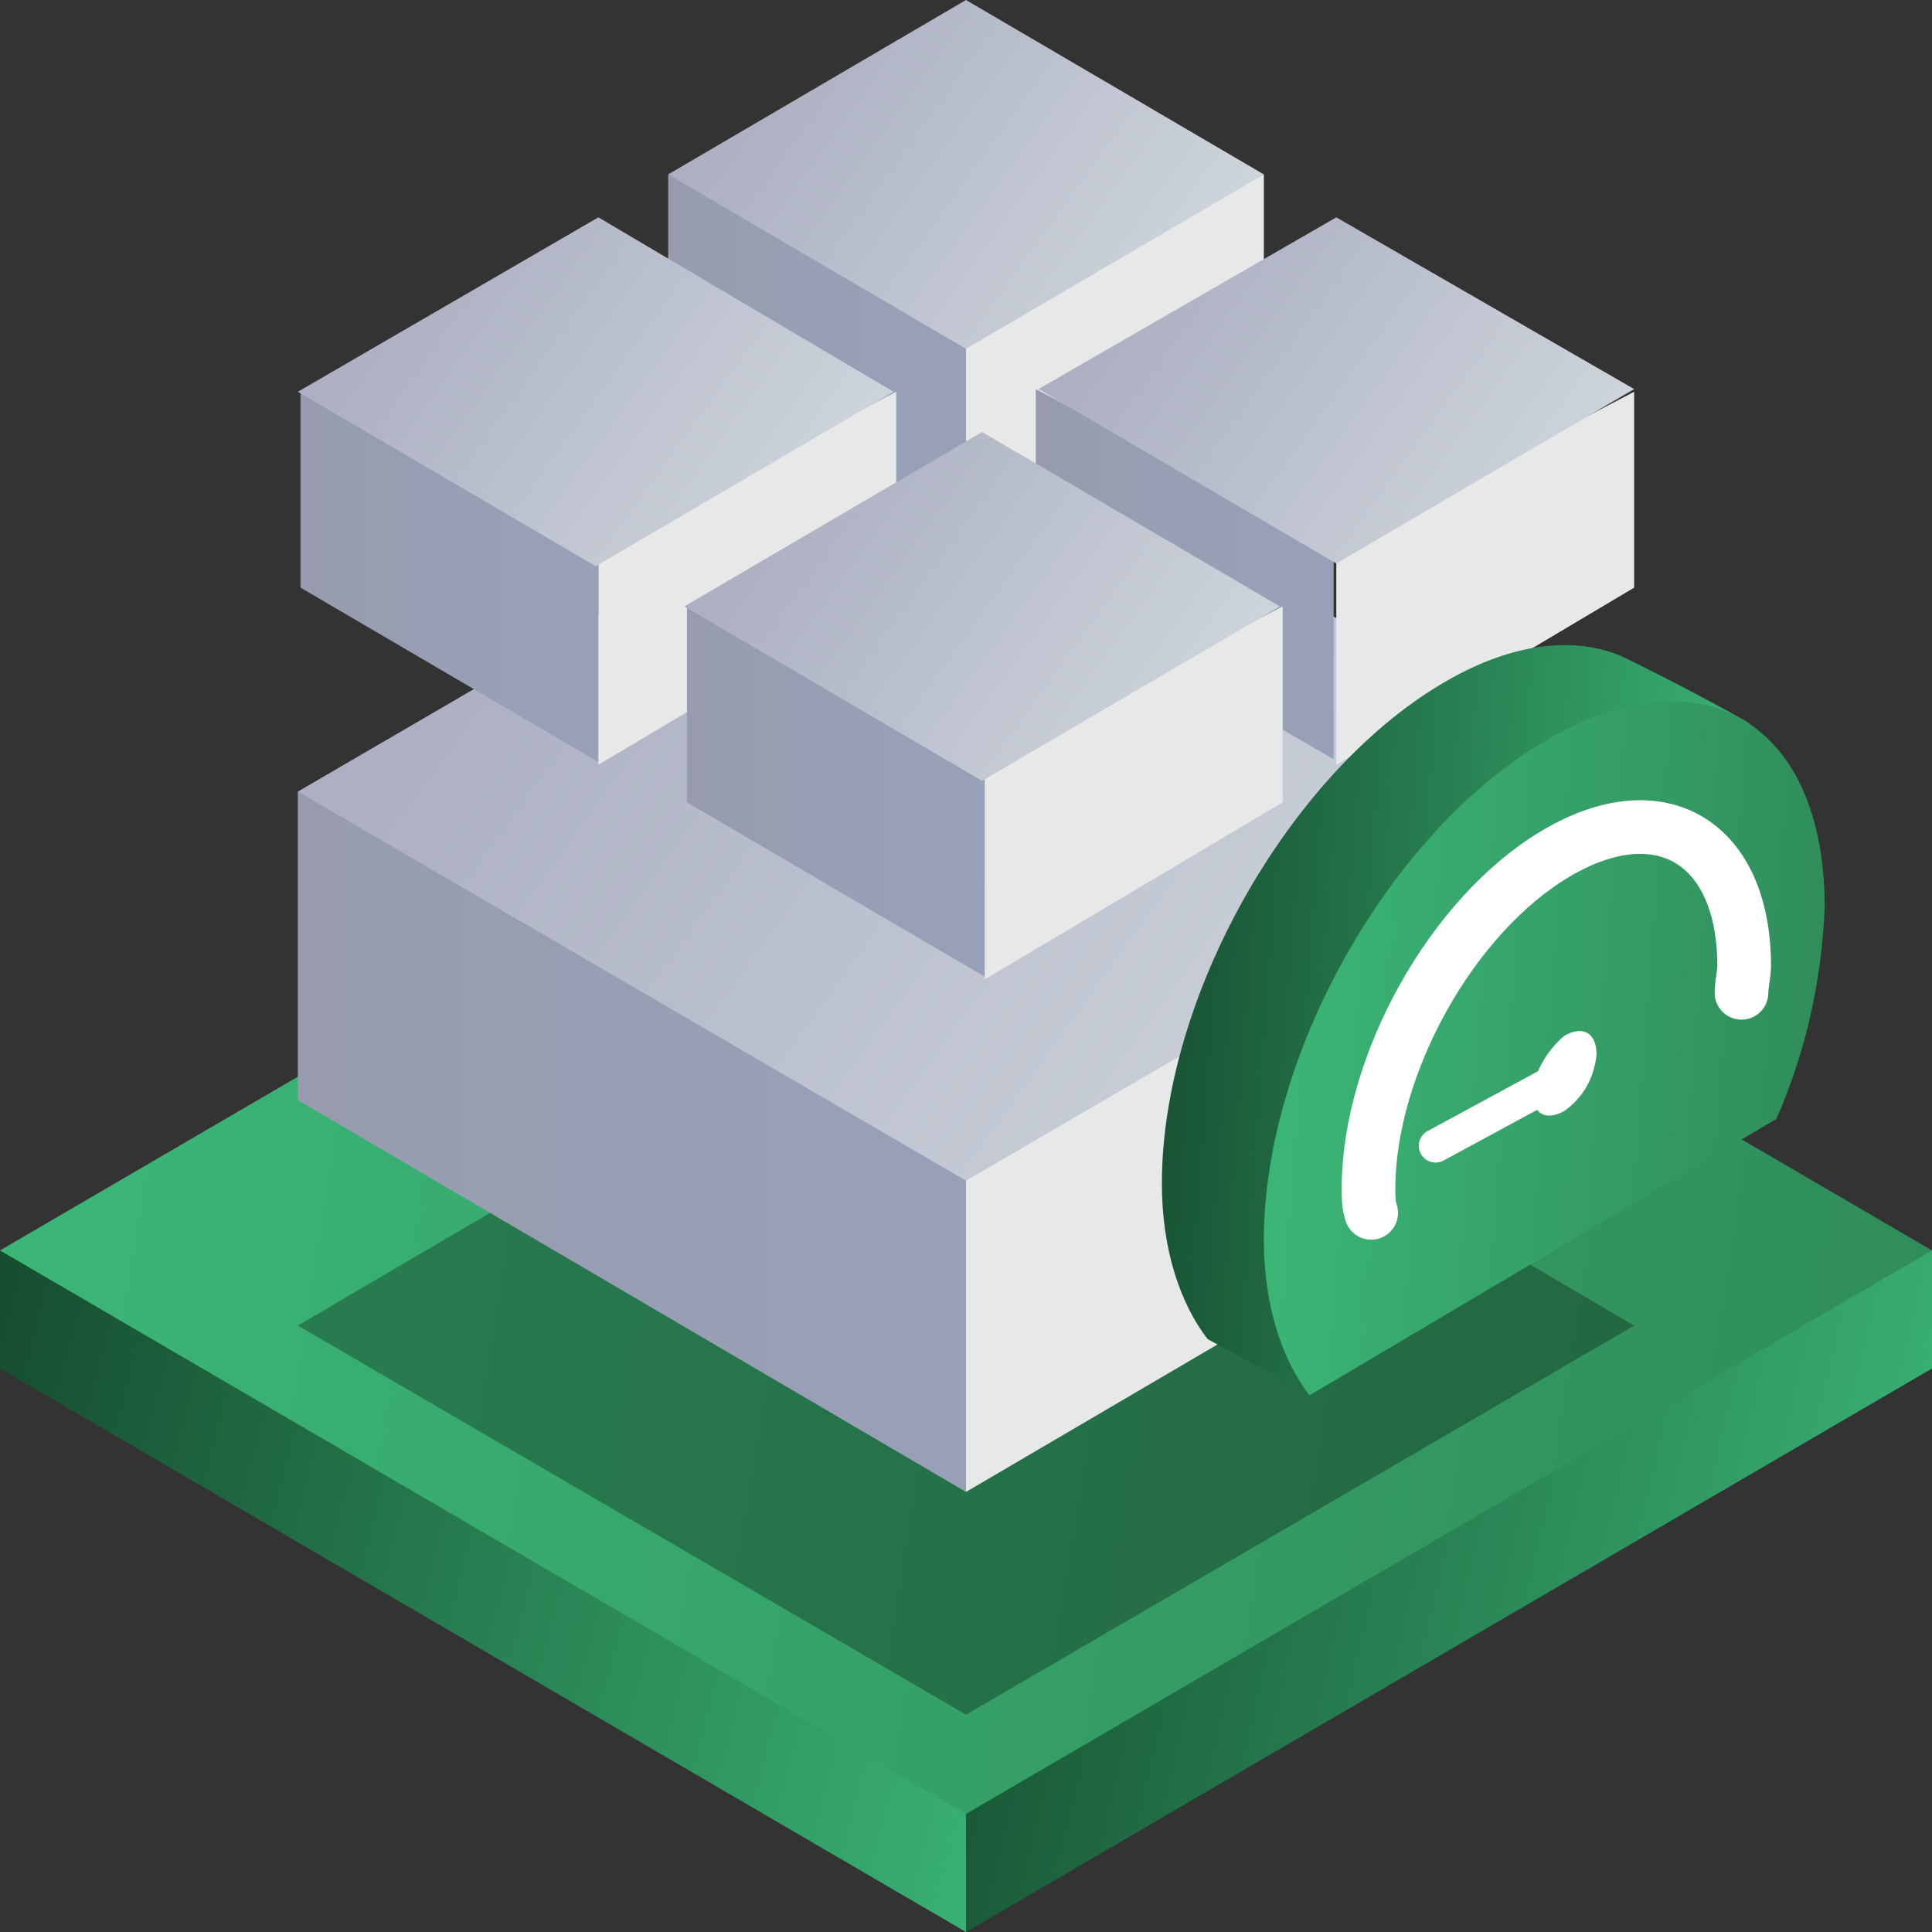
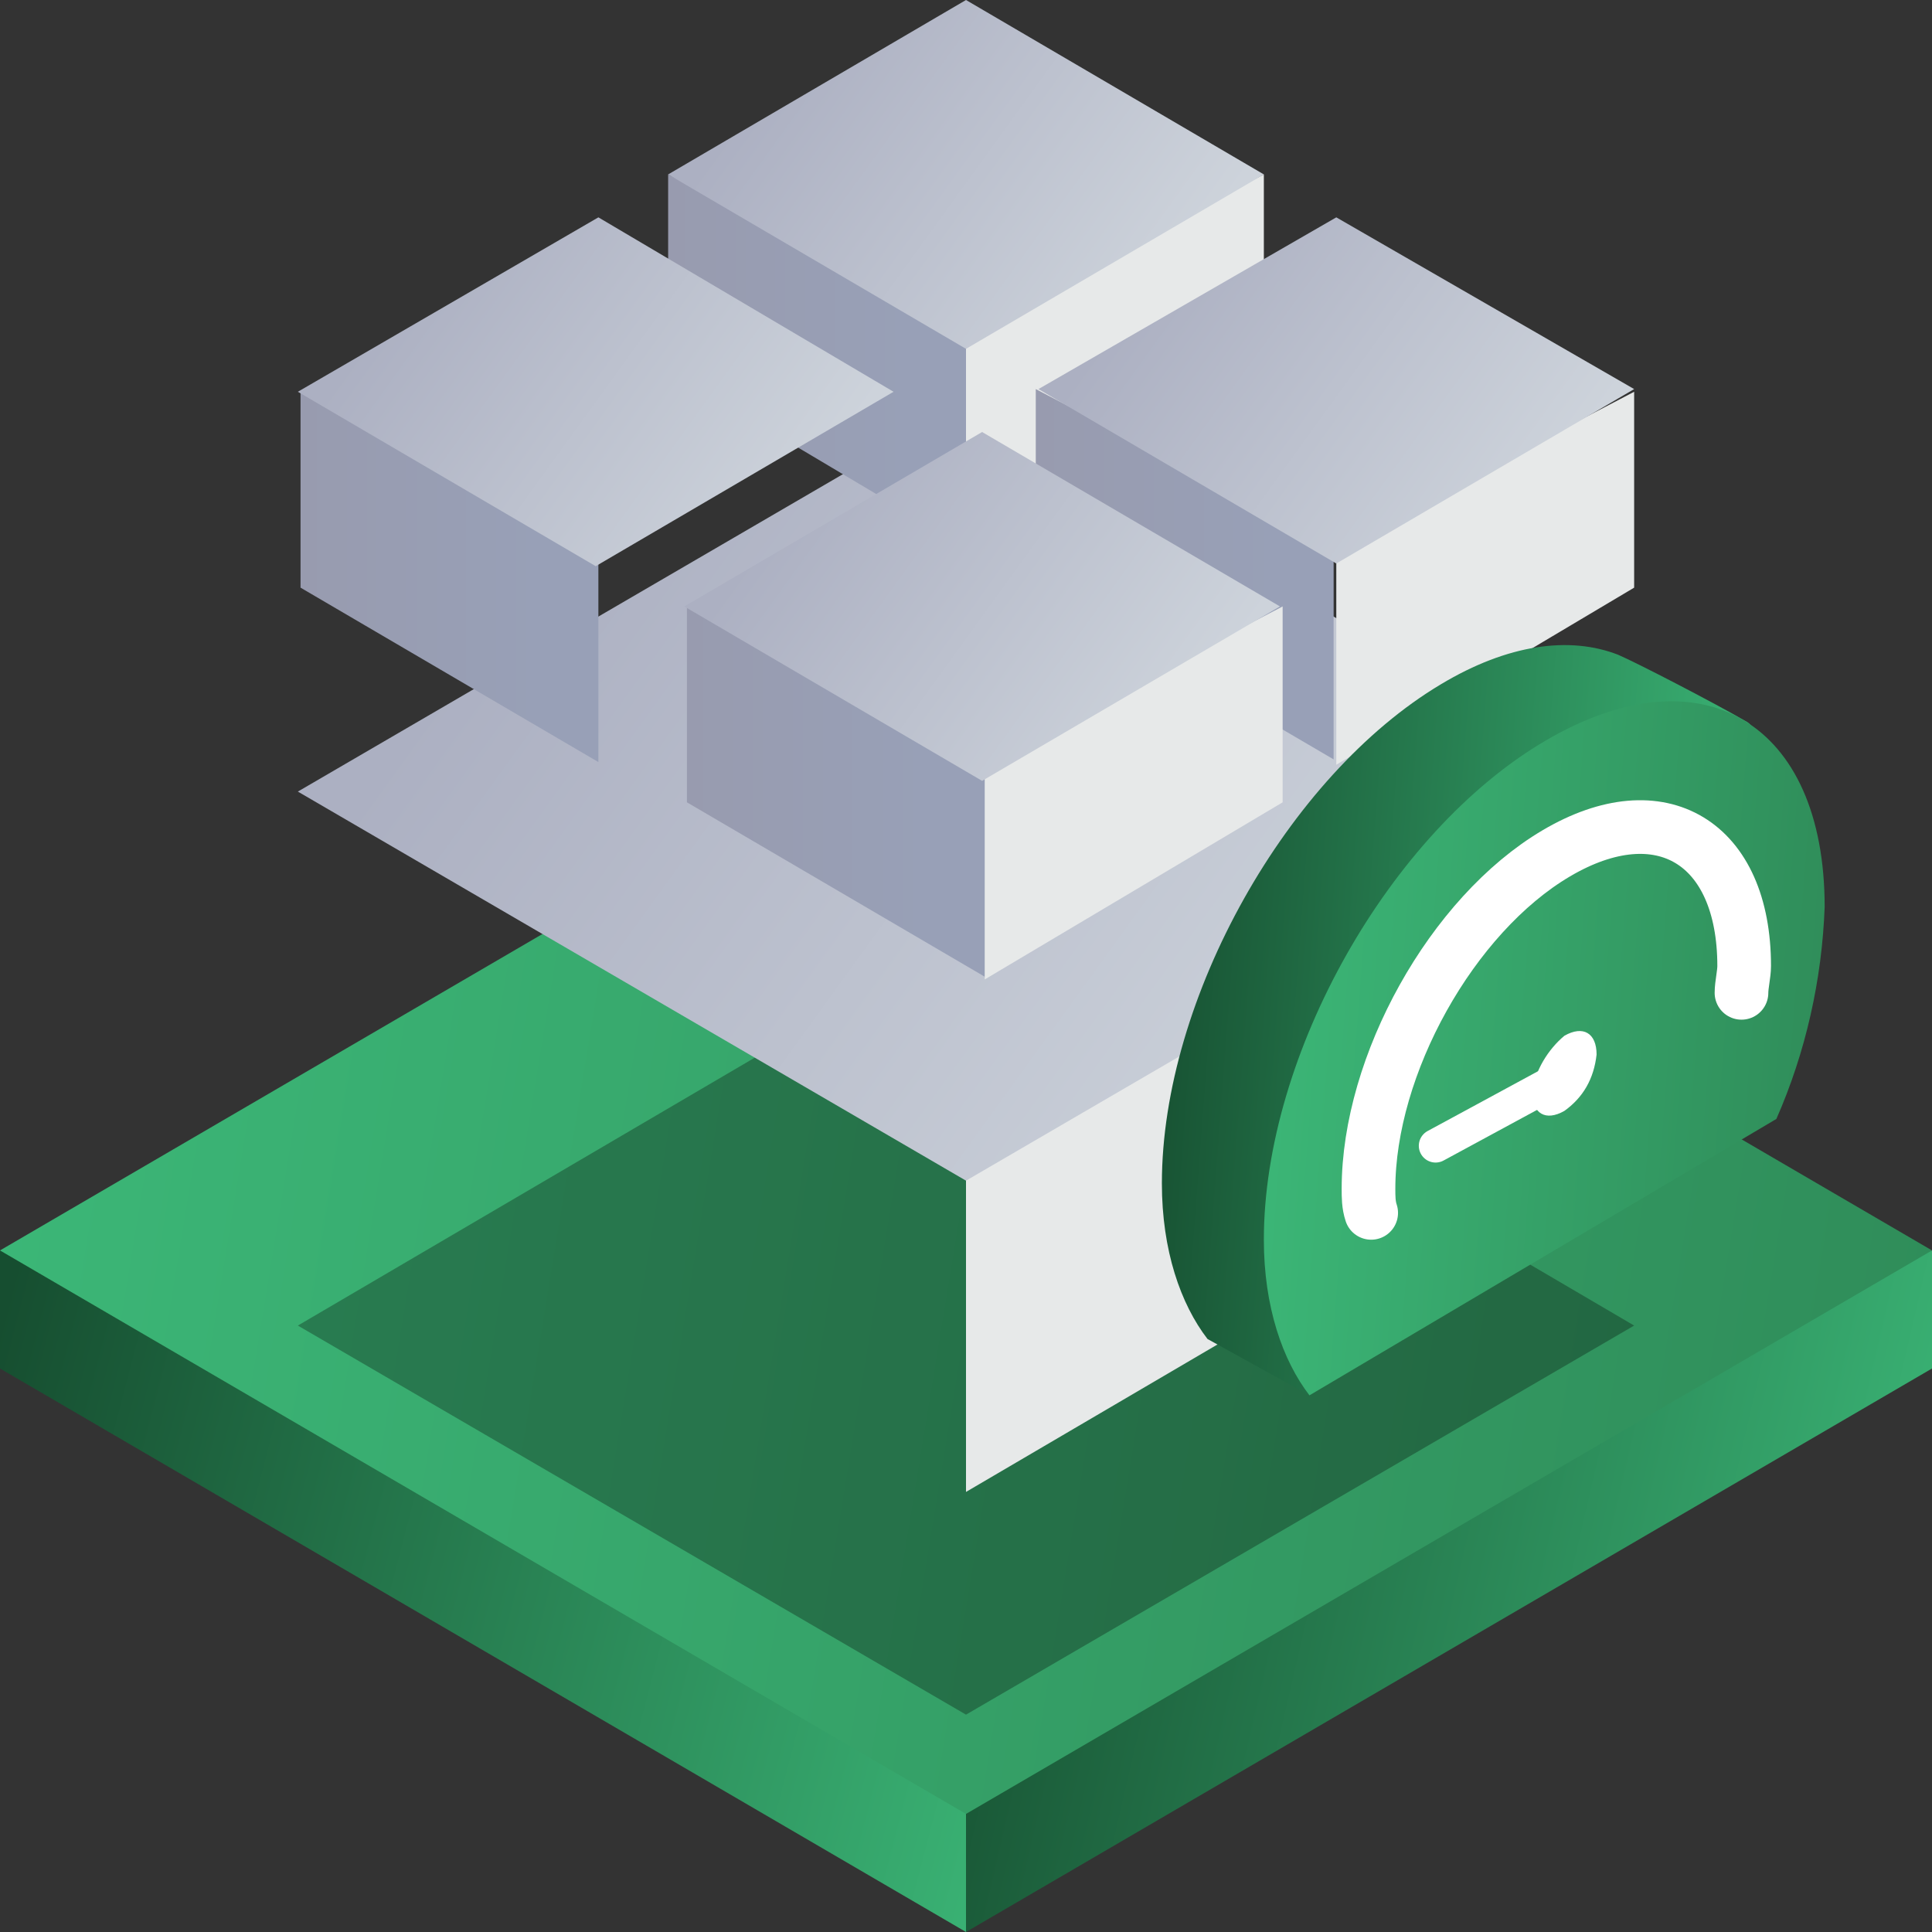
<svg xmlns="http://www.w3.org/2000/svg" version="1.1" id="Layer_1" x="0px" y="0px" viewBox="0 0 72 72" style="enable-background:new 0 0 72 72;" xml:space="preserve">
  <rect x="0" y="0" width="72" height="72" fill="#333333" stroke="none" />
  <style type="text/css">
	.st0{fill:url(#SVGID_1_);}
	.st1{fill:url(#SVGID_00000127728589381918372300000015561337050779824554_);}
	.st2{fill:url(#SVGID_00000124873129462137069030000011966513383988195731_);}
	.st3{opacity:0.3;fill:url(#SVGID_00000131327508447344041550000002129485942573666184_);enable-background:new    ;}
	.st4{fill:url(#SVGID_00000129905178382881573950000006710473427130593687_);}
	.st5{fill:url(#SVGID_00000018238333869623379200000001450211025379539893_);}
	.st6{fill:url(#SVGID_00000158013359028100484330000004311401293614321592_);}
	.st7{fill:url(#SVGID_00000114060114811129283530000000103259260368551870_);}
	.st8{fill:url(#SVGID_00000148624186541803000610000016777657871930092930_);}
	.st9{fill:url(#SVGID_00000042722538882254303500000015886793975782055087_);}
	.st10{fill:url(#SVGID_00000168105652704762734020000008338788423472015019_);}
	.st11{fill:url(#SVGID_00000140698842149466014810000005040443304233136807_);}
	.st12{fill:url(#SVGID_00000084509517010222430150000015511476465261432487_);}
	.st13{fill:url(#SVGID_00000177482456779956637490000010665475231407728535_);}
	.st14{fill:url(#SVGID_00000160878857130854535550000009459689316247267210_);}
	.st15{fill:url(#SVGID_00000164513891285571955190000012591249350933693601_);}
	.st16{fill:url(#SVGID_00000075845581517919646100000003568224709505010050_);}
	.st17{fill:url(#SVGID_00000039136216030519615070000006011411443116968835_);}
	.st18{fill:url(#SVGID_00000125583312698260033350000006862846197489390781_);}
	.st19{fill-rule:evenodd;clip-rule:evenodd;fill:url(#SVGID_00000111193433265659488290000018030921229649636239_);}
	.st20{fill-rule:evenodd;clip-rule:evenodd;fill:url(#SVGID_00000169541792475874683960000006294216594187474342_);}
	.st21{fill:none;stroke:#FFFFFF;stroke-width:2;stroke-linecap:round;stroke-linejoin:round;}
	.st22{fill:none;stroke:#FFFFFF;stroke-width:1.25;stroke-linecap:round;stroke-linejoin:round;}
	.st23{fill-rule:evenodd;clip-rule:evenodd;fill:#FFFFFF;}
</style>
  <linearGradient id="SVGID_1_" gradientUnits="userSpaceOnUse" x1="40.749" y1="179.225" x2="-1.304" y2="168.272" gradientTransform="matrix(1 0 0 1 0 -114)">
    <stop offset="0" style="stop-color:#3CB878" />
    <stop offset="1" style="stop-color:#164E30" />
  </linearGradient>
  <path class="st0" d="M40.4,63.9L0,46.6V51l36,21L40.4,63.9z" />
  <linearGradient id="SVGID_00000063622053009827745180000014548279013308781448_" gradientUnits="userSpaceOnUse" x1="72.692" y1="177.639" x2="34.682" y2="168.815" gradientTransform="matrix(1 0 0 1 0 -114)">
    <stop offset="0" style="stop-color:#3CB878" />
    <stop offset="1" style="stop-color:#164E30" />
  </linearGradient>
  <path style="fill:url(#SVGID_00000063622053009827745180000014548279013308781448_);" d="M72,51v-4.4l-36,14V72L72,51z" />
  <linearGradient id="SVGID_00000150799710272065195850000006489659793479396235_" gradientUnits="userSpaceOnUse" x1="-1.919" y1="154.397" x2="73.051" y2="166.661" gradientTransform="matrix(1 0 0 1 0 -114)">
    <stop offset="0" style="stop-color:#3CB878" />
    <stop offset="1" style="stop-color:#2F8C59" />
  </linearGradient>
  <path style="fill:url(#SVGID_00000150799710272065195850000006489659793479396235_);" d="M0,46.6l36,21l36-21l-36-21L0,46.6z" />
  <linearGradient id="SVGID_00000080924395876095888610000016731924633265501830_" gradientUnits="userSpaceOnUse" x1="51.34" y1="174.5" x2="21.263" y2="152.736" gradientTransform="matrix(1 0 0 1 0 -114)">
    <stop offset="0" style="stop-color:#000000" />
    <stop offset="1" style="stop-color:#000000" />
  </linearGradient>
  <path style="opacity:0.3;fill:url(#SVGID_00000080924395876095888610000016731924633265501830_);enable-background:new    ;" d="  M11.1,49.4L36,63.9l24.9-14.5L36,34.8L11.1,49.4z" />
  <linearGradient id="SVGID_00000158719731299347905560000008919186507914876039_" gradientUnits="userSpaceOnUse" x1="6.12" y1="156.55" x2="32.76" y2="156.55" gradientTransform="matrix(1 0 0 1 0 -114)">
    <stop offset="0" style="stop-color:#989AAD" />
    <stop offset="1" style="stop-color:#98A0B7" />
  </linearGradient>
-   <path style="fill:url(#SVGID_00000158719731299347905560000008919186507914876039_);" d="M37.8,43.1L11.1,29.5V41L36,55.6L37.8,43.1  z" />
  <linearGradient id="SVGID_00000170262522753255956760000001216450975407864990_" gradientUnits="userSpaceOnUse" x1="67.359" y1="156.55" x2="67.798" y2="156.55" gradientTransform="matrix(1 0 0 1 0 -114)">
    <stop offset="0" style="stop-color:#E7E9E9" />
    <stop offset="1" style="stop-color:#98AACD" />
  </linearGradient>
  <path style="fill:url(#SVGID_00000170262522753255956760000001216450975407864990_);" d="M60.9,41V29.5L36,42.5v13.1L60.9,41z" />
  <linearGradient id="SVGID_00000046303375309019187260000011633025338316781969_" gradientUnits="userSpaceOnUse" x1="51.351" y1="154.605" x2="21.275" y2="132.848" gradientTransform="matrix(1 0 0 1 0 -114)">
    <stop offset="0" style="stop-color:#CDD3DB" />
    <stop offset="1" style="stop-color:#ACB0C2" />
  </linearGradient>
  <path style="fill:url(#SVGID_00000046303375309019187260000011633025338316781969_);" d="M11.1,29.5L36,44l24.9-14.5L36,15  L11.1,29.5z" />
  <linearGradient id="SVGID_00000049214842427286697440000005023099015112667036_" gradientUnits="userSpaceOnUse" x1="22.778" y1="127.45" x2="33.905" y2="127.45" gradientTransform="matrix(1 0 0 1 0 -114)">
    <stop offset="0" style="stop-color:#989AAD" />
    <stop offset="1" style="stop-color:#98A0B7" />
  </linearGradient>
  <path style="fill:url(#SVGID_00000049214842427286697440000005023099015112667036_);" d="M36,12.3L24.9,6.5v7.3L36,20.4V12.3z" />
  <linearGradient id="SVGID_00000173859740973396522270000011563438800142000050_" gradientUnits="userSpaceOnUse" x1="50.033" y1="127.45" x2="50.223" y2="127.45" gradientTransform="matrix(1 0 0 1 0 -114)">
    <stop offset="0" style="stop-color:#E7E9E9" />
    <stop offset="1" style="stop-color:#98AACD" />
  </linearGradient>
  <path style="fill:url(#SVGID_00000173859740973396522270000011563438800142000050_);" d="M47.1,13.9V6.5L36,12.3v8.1L47.1,13.9z" />
  <linearGradient id="SVGID_00000126297441445129199430000010954973686392379283_" gradientUnits="userSpaceOnUse" x1="42.876" y1="125.474" x2="29.431" y2="115.748" gradientTransform="matrix(1 0 0 1 0 -114)">
    <stop offset="0" style="stop-color:#CDD3DB" />
    <stop offset="1" style="stop-color:#ACB0C2" />
  </linearGradient>
  <path style="fill:url(#SVGID_00000126297441445129199430000010954973686392379283_);" d="M24.9,6.5L36,13l11.1-6.5L36,0L24.9,6.5z" />
  <linearGradient id="SVGID_00000054237237677967975340000000663394566106043784_" gradientUnits="userSpaceOnUse" x1="9.033" y1="135.5" x2="20.16" y2="135.5" gradientTransform="matrix(1 0 0 1 0 -114)">
    <stop offset="0" style="stop-color:#989AAD" />
    <stop offset="1" style="stop-color:#98A0B7" />
  </linearGradient>
  <path style="fill:url(#SVGID_00000054237237677967975340000000663394566106043784_);" d="M22.3,20.4l-11.1-5.8v7.3l11.1,6.5V20.4z" />
  <linearGradient id="SVGID_00000119802112564521072900000012951816982832007820_" gradientUnits="userSpaceOnUse" x1="36.288" y1="135.55" x2="36.478" y2="135.55" gradientTransform="matrix(1 0 0 1 0 -114)">
    <stop offset="0" style="stop-color:#E7E9E9" />
    <stop offset="1" style="stop-color:#98AACD" />
  </linearGradient>
-   <path style="fill:url(#SVGID_00000119802112564521072900000012951816982832007820_);" d="M33.4,21.9v-7.3l-11.1,5.8v8.1L33.4,21.9z" />
  <linearGradient id="SVGID_00000123423943986576980150000004098703277500923839_" gradientUnits="userSpaceOnUse" x1="29.103" y1="133.594" x2="15.659" y2="123.868" gradientTransform="matrix(1 0 0 1 0 -114)">
    <stop offset="0" style="stop-color:#CDD3DB" />
    <stop offset="1" style="stop-color:#ACB0C2" />
  </linearGradient>
  <path style="fill:url(#SVGID_00000123423943986576980150000004098703277500923839_);" d="M11.1,14.6l11.1,6.5l11.1-6.5l-11-6.5  L11.1,14.6z" />
  <linearGradient id="SVGID_00000106105568175134580160000016147805594460218033_" gradientUnits="userSpaceOnUse" x1="36.511" y1="135.4" x2="47.638" y2="135.4" gradientTransform="matrix(1 0 0 1 0 -114)">
    <stop offset="0" style="stop-color:#989AAD" />
    <stop offset="1" style="stop-color:#98A0B7" />
  </linearGradient>
  <path style="fill:url(#SVGID_00000106105568175134580160000016147805594460218033_);" d="M49.7,20.3l-11.1-5.8v7.3l11.1,6.5  C49.7,28.3,49.7,20.3,49.7,20.3z" />
  <linearGradient id="SVGID_00000057846375884944454500000016747194700710212481_" gradientUnits="userSpaceOnUse" x1="63.779" y1="135.55" x2="63.969" y2="135.55" gradientTransform="matrix(1 0 0 1 0 -114)">
    <stop offset="0" style="stop-color:#E7E9E9" />
    <stop offset="1" style="stop-color:#98AACD" />
  </linearGradient>
  <path style="fill:url(#SVGID_00000057846375884944454500000016747194700710212481_);" d="M60.9,21.9v-7.3l-11.1,5.8v8.1L60.9,21.9z" />
  <linearGradient id="SVGID_00000088124339984762504460000013777993448677681595_" gradientUnits="userSpaceOnUse" x1="56.655" y1="133.462" x2="43.217" y2="123.735" gradientTransform="matrix(1 0 0 1 0 -114)">
    <stop offset="0" style="stop-color:#CDD3DB" />
    <stop offset="1" style="stop-color:#ACB0C2" />
  </linearGradient>
  <path style="fill:url(#SVGID_00000088124339984762504460000013777993448677681595_);" d="M38.7,14.5L49.8,21l11.1-6.5L49.8,8.1  L38.7,14.5z" />
  <linearGradient id="SVGID_00000056416558703685224250000003550106929330699186_" gradientUnits="userSpaceOnUse" x1="23.433" y1="143.5" x2="34.56" y2="143.5" gradientTransform="matrix(1 0 0 1 0 -114)">
    <stop offset="0" style="stop-color:#989AAD" />
    <stop offset="1" style="stop-color:#98A0B7" />
  </linearGradient>
  <path style="fill:url(#SVGID_00000056416558703685224250000003550106929330699186_);" d="M36.7,28.4l-11.1-5.8v7.3l11.1,6.5V28.4z" />
  <linearGradient id="SVGID_00000034794077061494401060000003724653422141609354_" gradientUnits="userSpaceOnUse" x1="50.688" y1="143.55" x2="50.878" y2="143.55" gradientTransform="matrix(1 0 0 1 0 -114)">
    <stop offset="0" style="stop-color:#E7E9E9" />
    <stop offset="1" style="stop-color:#98AACD" />
  </linearGradient>
  <path style="fill:url(#SVGID_00000034794077061494401060000003724653422141609354_);" d="M47.8,29.9v-7.3l-11.1,5.8v8.1L47.8,29.9z" />
  <linearGradient id="SVGID_00000147906055344640280840000013728238110101739933_" gradientUnits="userSpaceOnUse" x1="43.499" y1="141.591" x2="30.054" y2="131.864" gradientTransform="matrix(1 0 0 1 0 -114)">
    <stop offset="0" style="stop-color:#CDD3DB" />
    <stop offset="1" style="stop-color:#ACB0C2" />
  </linearGradient>
  <path style="fill:url(#SVGID_00000147906055344640280840000013728238110101739933_);" d="M25.5,22.6l11.1,6.5l11.1-6.5l-11.1-6.5  L25.5,22.6z" />
  <linearGradient id="SVGID_00000125565088882454854660000004306886342884680087_" gradientUnits="userSpaceOnUse" x1="42.363" y1="151.163" x2="65.909" y2="152.948" gradientTransform="matrix(1 0 0 1 0 -114)">
    <stop offset="0" style="stop-color:#164E30" />
    <stop offset="1" style="stop-color:#3CB878" />
  </linearGradient>
  <path style="fill-rule:evenodd;clip-rule:evenodd;fill:url(#SVGID_00000125565088882454854660000004306886342884680087_);" d="  M62.3,39.6c1.1-2.5,1.7-5.2,1.8-7.9c0-1.6,2-4.2,1-4.8c-1.2-0.7-4.1-2.2-4.8-2.5c-1.8-0.7-4.1-0.4-6.6,1.1  C48,28.9,43.3,37.2,43.3,44.1c0,2.5,0.7,4.5,1.7,5.8l3.8,2.1L62.3,39.6z" />
  <linearGradient id="SVGID_00000051382101343905860130000004012163289912555401_" gradientUnits="userSpaceOnUse" x1="46.264" y1="152.343" x2="68.455" y2="154.053" gradientTransform="matrix(1 0 0 1 0 -114)">
    <stop offset="0" style="stop-color:#3CB878" />
    <stop offset="1" style="stop-color:#2F8C59" />
  </linearGradient>
  <path style="fill-rule:evenodd;clip-rule:evenodd;fill:url(#SVGID_00000051382101343905860130000004012163289912555401_);" d="  M66.2,41.7c1.1-2.5,1.7-5.2,1.8-7.9c0-6.9-4.6-9.6-10.4-6.2S47.1,39.3,47.1,46.2c0,2.5,0.7,4.5,1.7,5.8L66.2,41.7z" />
  <path class="st21" d="M64.9,37c0-0.3,0.1-0.7,0.1-1c0-4.6-3.1-6.5-7-4.2s-7,7.9-7,12.5c0,0.3,0,0.6,0.1,0.9" />
  <path class="st22" d="M58.3,40.1l-4.8,2.6" />
  <path class="st23" d="M58.3,38.6c0.7-0.4,1.2-0.1,1.2,0.7c-0.1,0.9-0.5,1.6-1.2,2.1c-0.7,0.4-1.2,0.1-1.2-0.7  C57.2,39.9,57.7,39.1,58.3,38.6z" />
</svg>